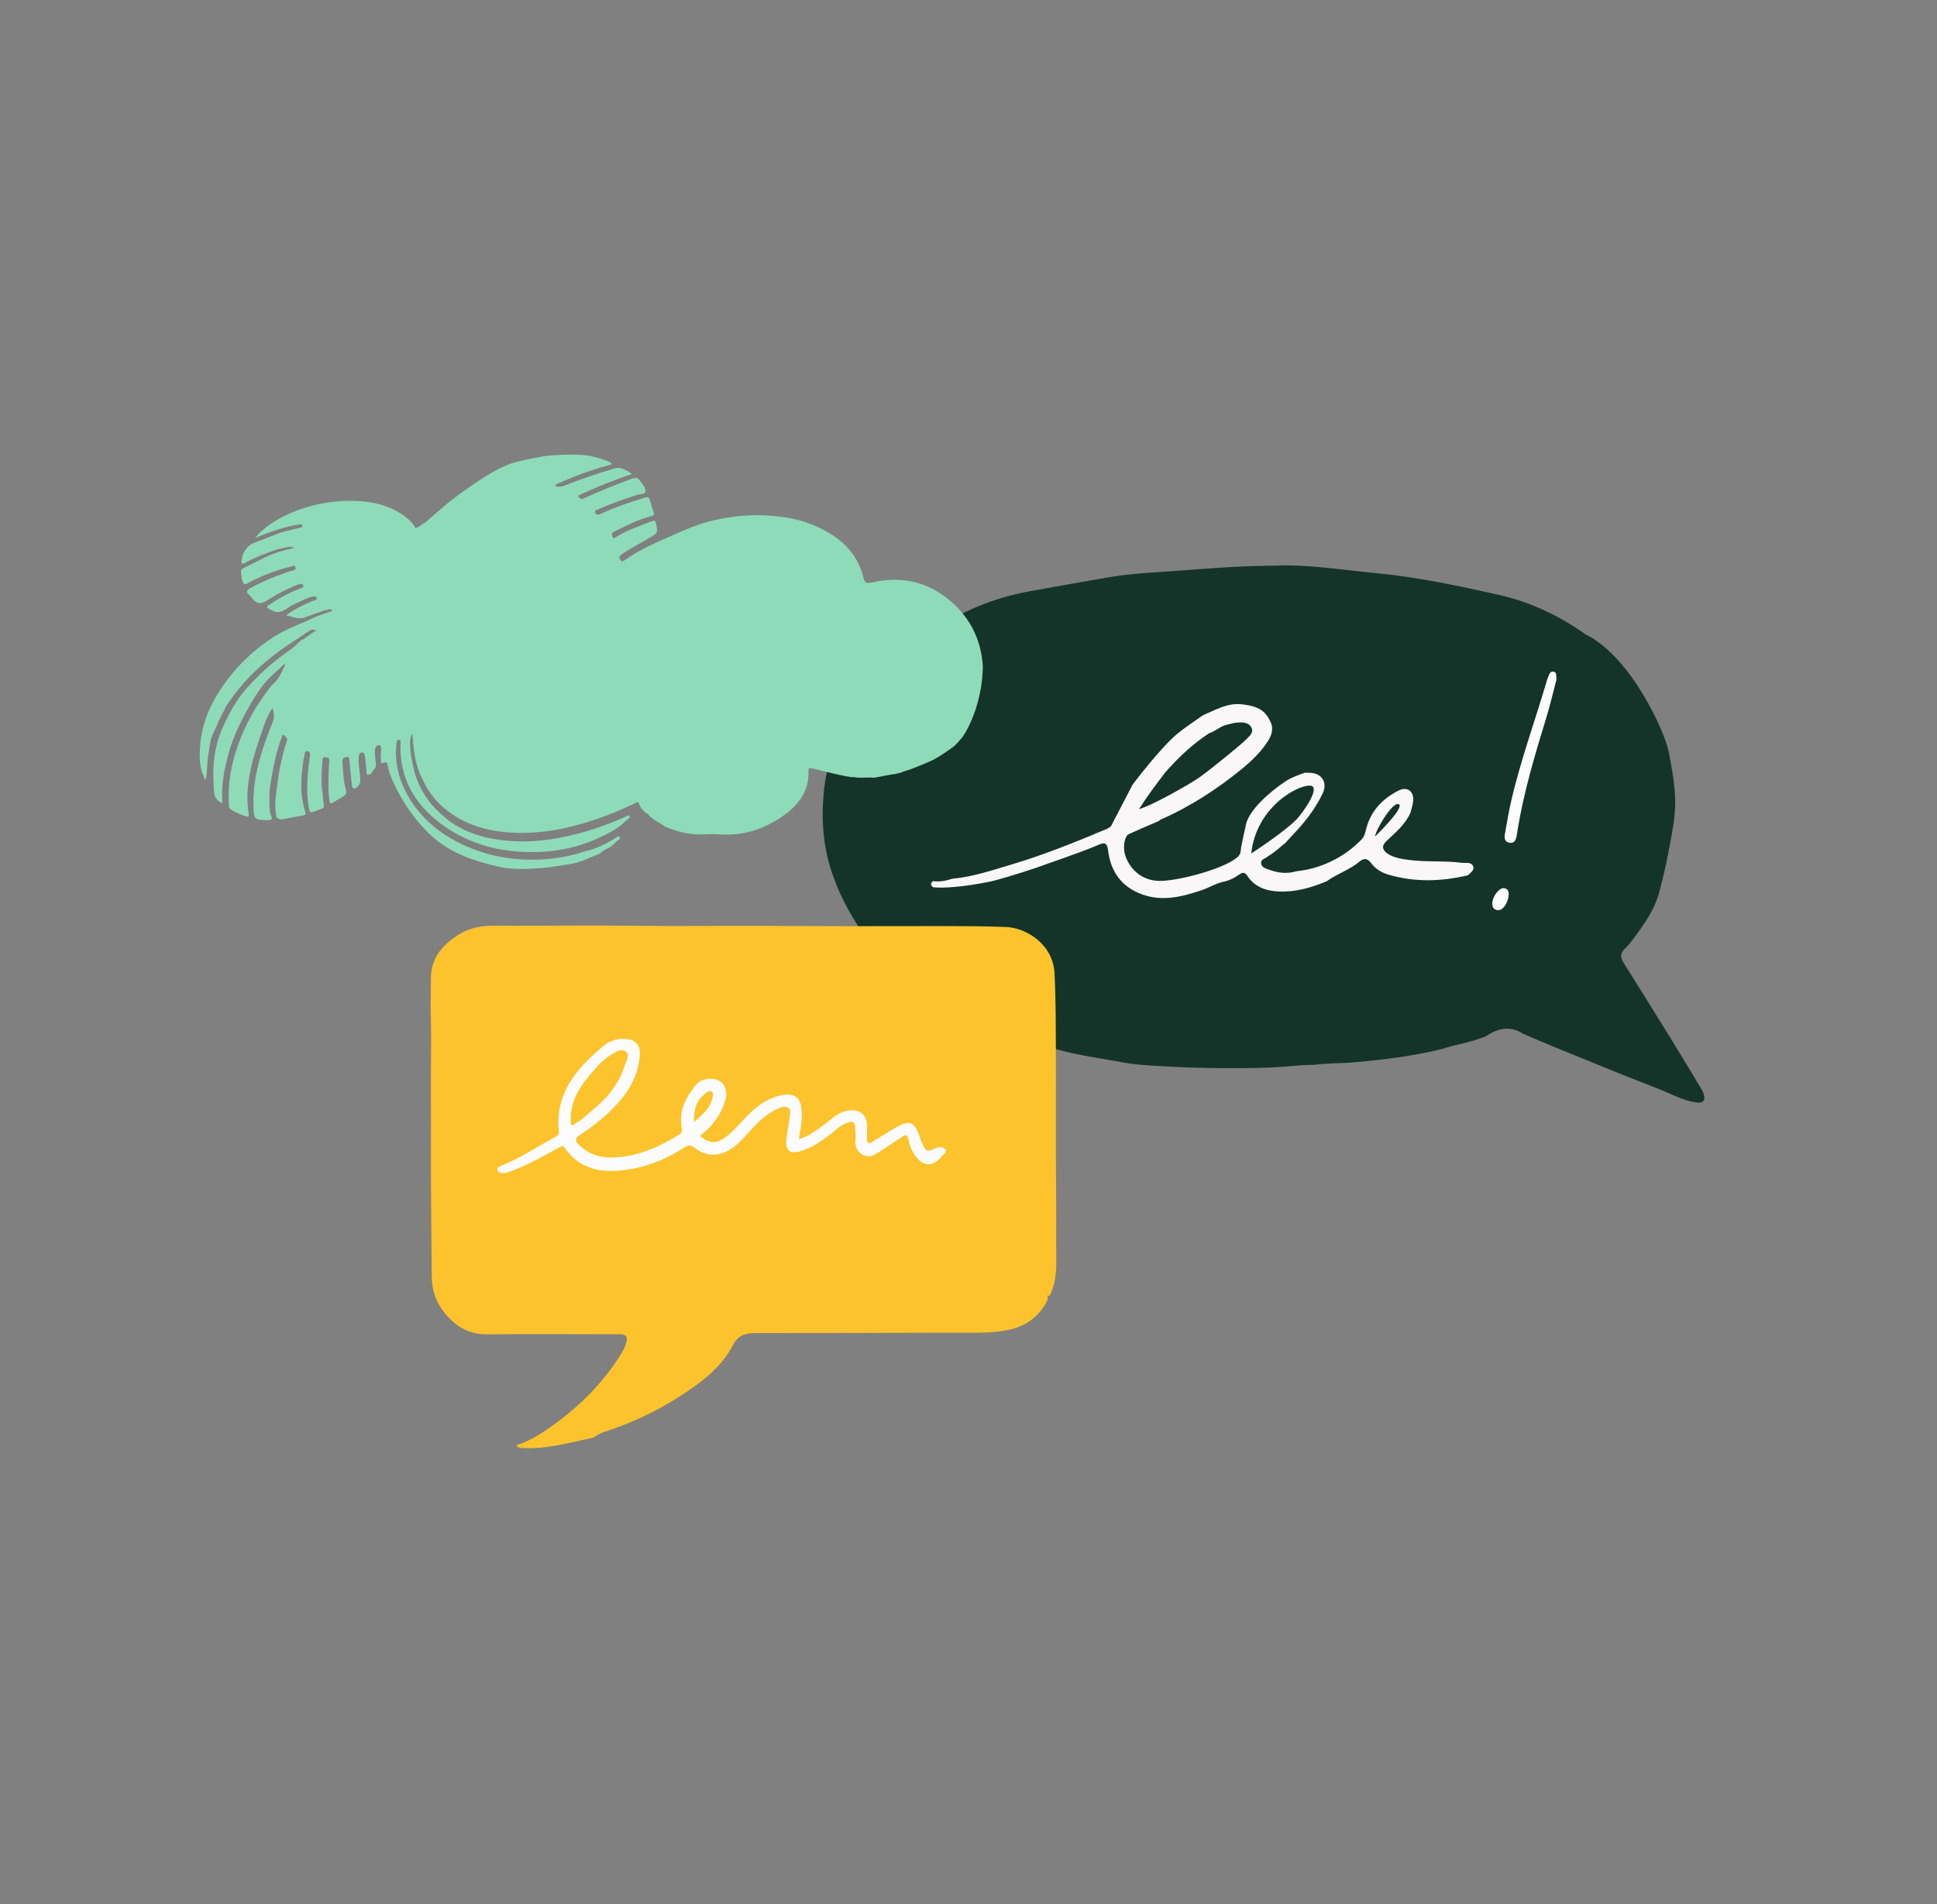
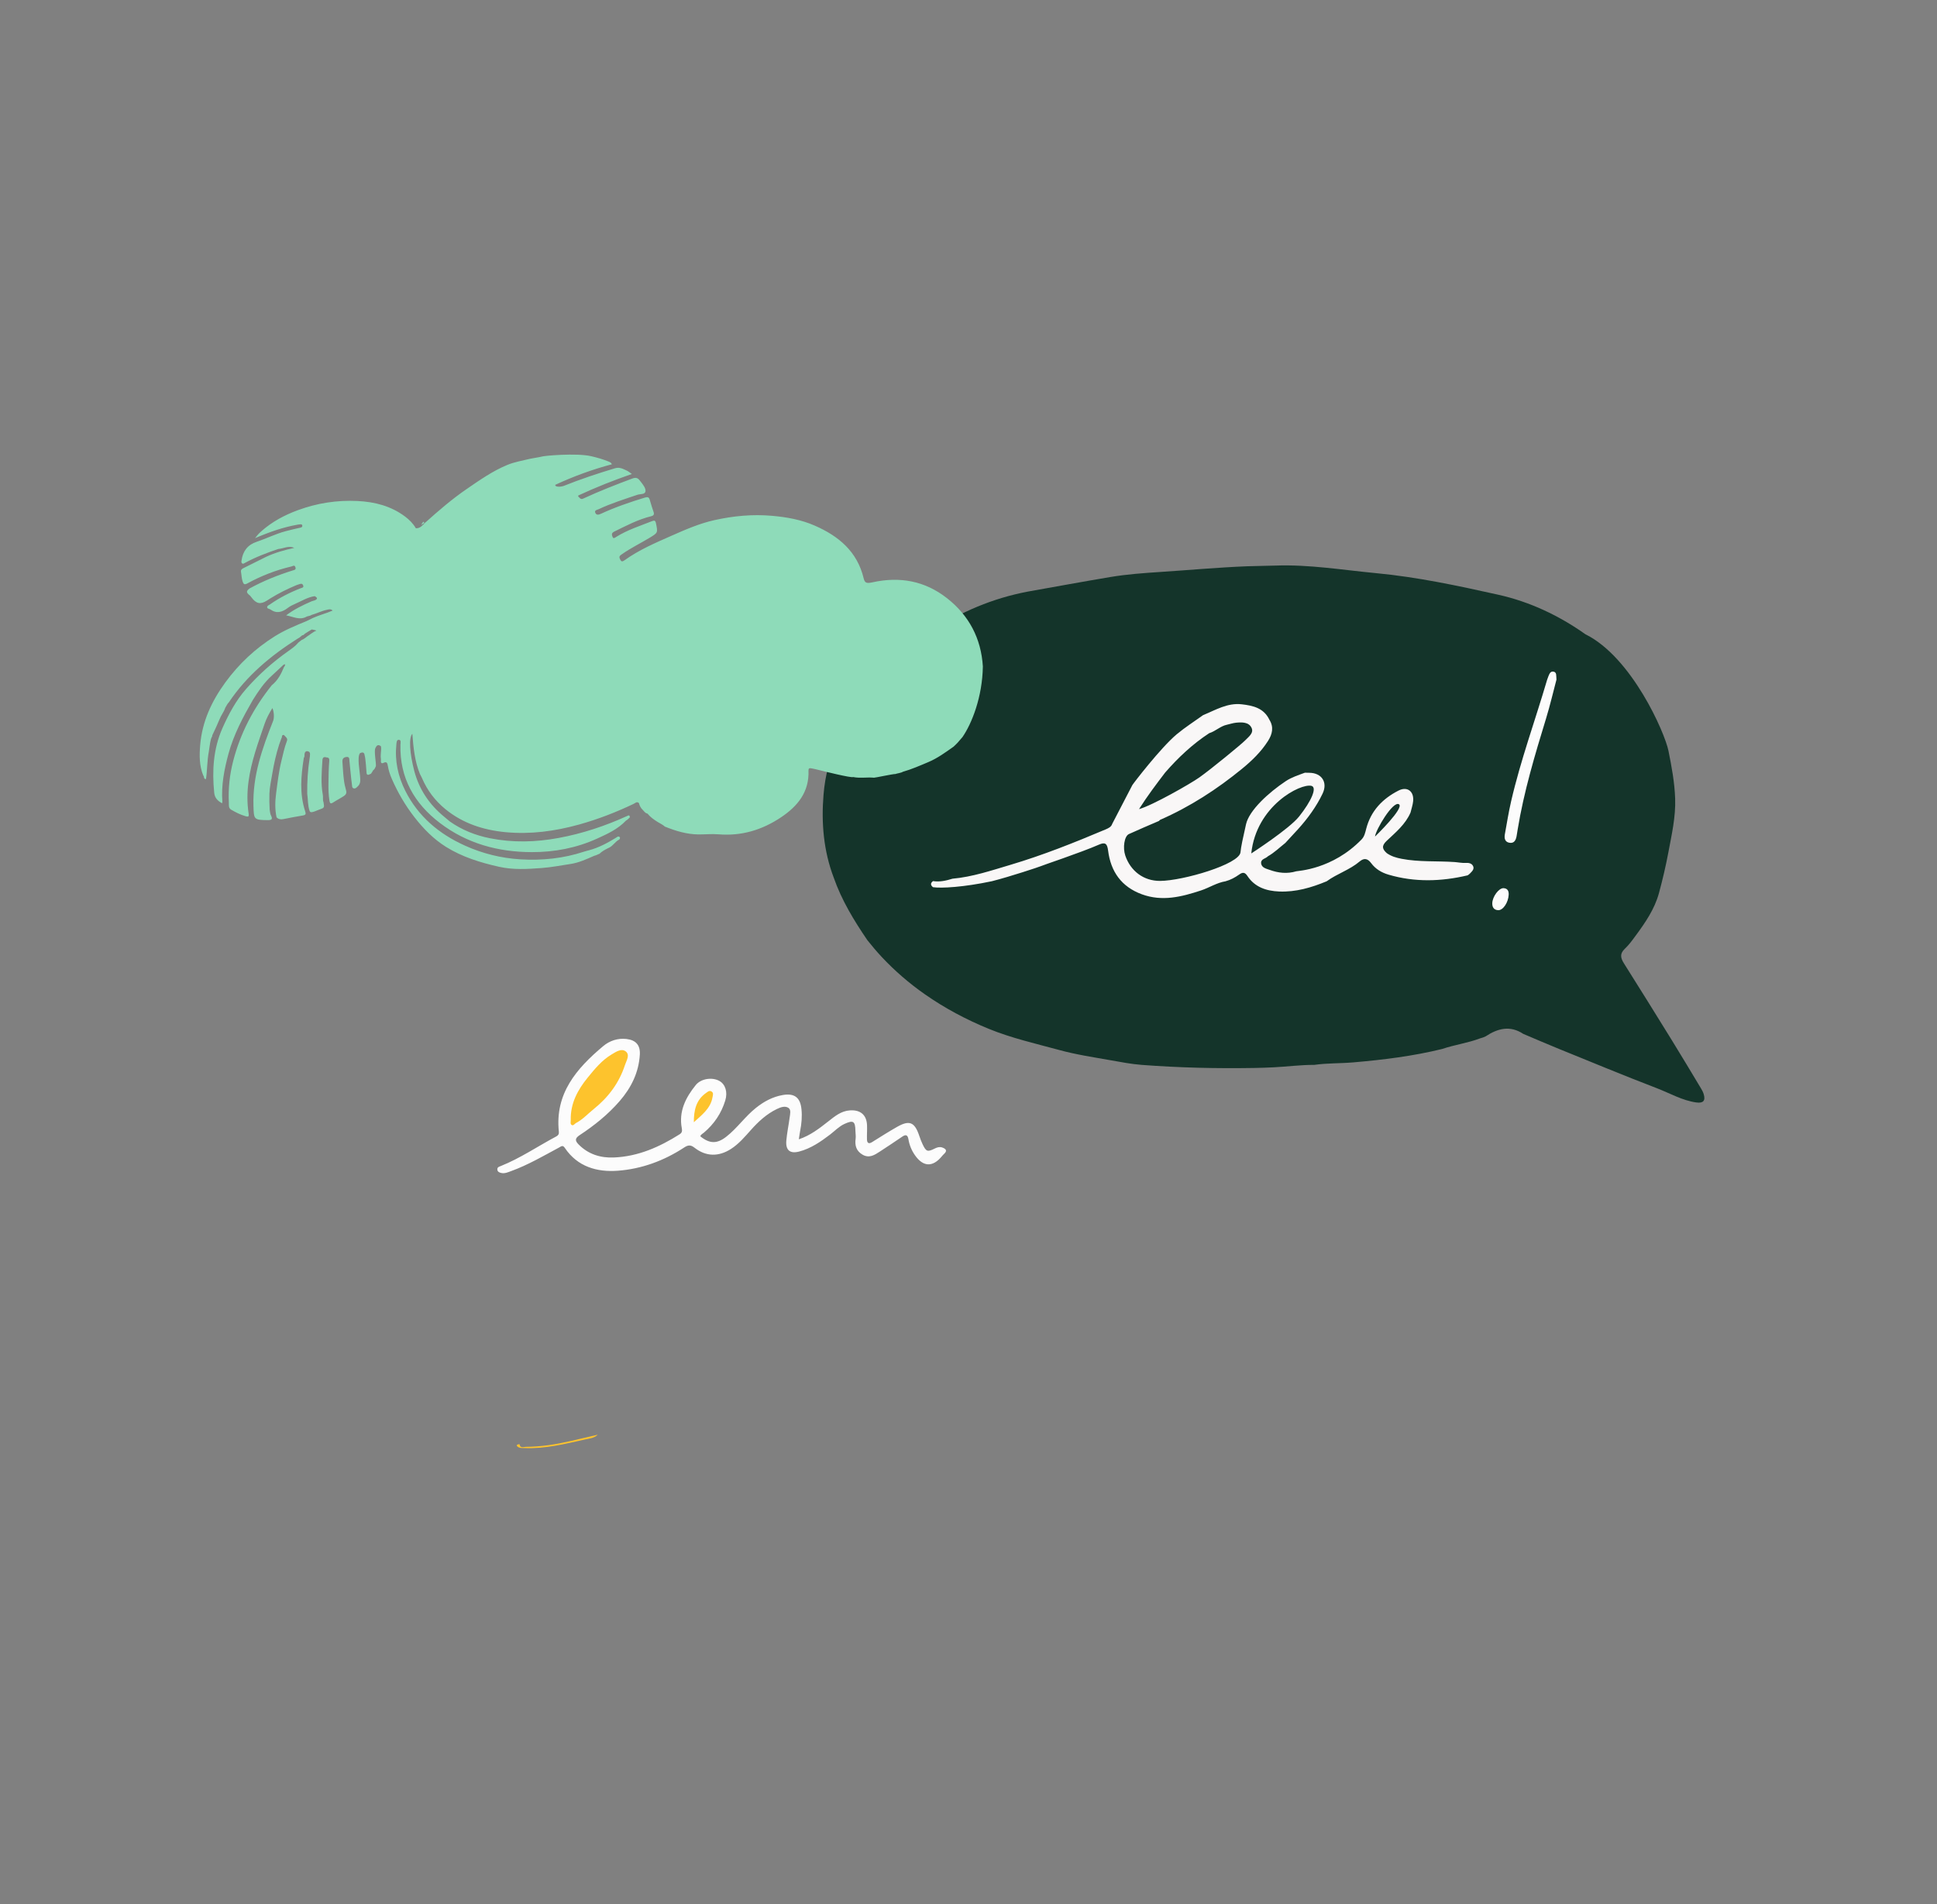
<svg xmlns="http://www.w3.org/2000/svg" version="1.1" x="0px" y="0px" width="325.909px" height="320.455px" viewBox="0 0 325.909 320.455" enable-background="new 0 0 325.909 320.455" xml:space="preserve">
  <rect x="0" y="0" width="325.909" height="320.455" fill="#808080" stroke="none" />
  <g id="Hintergrund_xA0_Bild_1_">
</g>
  <g id="Ebene_7_xA0_Bild_1_">
    <g>
      <path fill="#FDC32D" d="M-63.176,106.297c-4.636,3.857-9.199,7.799-13.814,11.68c-1.973,1.658-4.001,3.25-6.138,4.977    c1.113,0.348,2.103,0.231,3.053,0.24c5.864,0.054,11.73,0.024,17.593,0.068c5.501,0.045,11.003,0.146,16.505,0.219    c0.715,0.009,1.411,0.082,1.725,0.858c0.299,0.741-0.046,1.304-0.498,1.883c-3.425,4.368-7.219,8.428-10.806,12.662    c-5.034,5.937-10.029,11.912-15.173,17.753c-4.066,4.617-7.936,9.405-12.104,13.936c-0.249,0.544-0.249,0.544,0.26,0.501    c5.524-1.677,11.157-2.94,16.727-4.44c3.119-0.839,6.226-1.713,9.338-2.579c0.745-0.206,1.491-0.332,1.957,0.456    c0.438,0.737,0.135,1.416-0.372,2.009c-1.851,2.162-3.753,4.275-5.625,6.414c-5.247,5.995-10.605,11.892-15.928,17.821    c-0.517,0.576-1.072,1.124-1.625,1.67c-0.781,0.768-0.582,1.245,0.37,1.692c1.325,0.622,2.614,1.322,3.892,2.04    c1.44,0.806,1.467,1.717,0.095,2.586c-6.3,3.984-12.612,7.954-18.904,11.947c-1.527,0.97-3.007,2.016-4.513,3.017    c-0.313,0.207-0.676,0.559-1.031,0.218c-0.298-0.285,0.043-0.657,0.167-0.942c2.392-5.442,4.803-10.871,7.208-16.304    c0.959-2.169,1.939-4.326,2.851-6.51c0.269-0.643,0.571-0.774,1.162-0.474c1.34,0.681,2.726,1.279,4.018,2.041    c0.715,0.42,1.012,0.309,1.396-0.375c3.551-6.263,7.859-12.026,11.909-17.959c0.799-1.172,1.564-2.36,2.463-3.718    c-1.723,0.421-3.302,0.718-4.818,1.2c-4.604,1.465-9.293,2.588-13.956,3.817c-0.292,0.076-0.587,0.135-0.884,0.192    c-0.641,0.124-1.227,0.021-1.601-0.559c-0.399-0.623-0.282-1.243,0.171-1.794c1.203-1.465,2.5-2.843,3.574-4.417    c3.802-5.593,7.607-11.182,11.438-16.752c5.539-8.057,11.102-16.099,16.652-24.149c0.217-0.314,0.408-0.647,0.628-1    c-5.967-0.217-11.874-0.193-17.784-0.223c-4.607-0.024-9.218-0.117-13.826-0.165c-0.743-0.009-1.415-0.164-1.734-0.879    c-0.34-0.756-0.027-1.424,0.502-2.003c4.158-4.549,8.363-9.047,12.651-13.475c5.786-5.969,5.477-6.589,8.305-9.483    c0.086-0.096,0.189-0.21,0.316-0.204c2.311,0.132,4.594-0.617,6.912-0.195c0.61,0.111,1.193-0.104,1.764-0.223    C-56.266,98.856-59.276,103.05-63.176,106.297z" />
      <path fill="#FDC32D" d="M-82.574,171.074c-0.194,0.307-0.614,0.416-0.749,0.194c-0.227-0.375,0.228-0.521,0.489-0.695    C-82.815,170.778-82.78,170.968-82.574,171.074z" />
      <path fill="#FDC32D" d="M-56.273,135.69c0.018-0.509,0.358-0.731,0.81-1.028C-55.495,135.283-55.953,135.445-56.273,135.69z" />
      <path fill="#FDC32D" d="M-73.487,107.541c0.256-0.534,0.449-0.817,0.876-0.903C-72.618,107.12-72.936,107.283-73.487,107.541z" />
      <path fill="#FDC32D" d="M-54.492,133.586c-0.113,0.422-0.312,0.599-0.729,0.701C-55.154,133.883-54.959,133.7-54.492,133.586z" />
      <path fill="#FDC32D" d="M-60.15,135.415c0.042,0.489-0.159,0.672-0.443,0.819C-60.867,135.796-60.464,135.694-60.15,135.415z" />
      <path fill="#FDC32D" d="M-63.472,140.683c-0.116,0.093-0.227,0.233-0.369,0.278c-0.151,0.052-0.224-0.09-0.132-0.21    c0.1-0.125,0.252-0.21,0.383-0.311C-63.558,140.503-63.526,140.569-63.472,140.683z" />
      <path fill="#FDC32D" d="M-62.299,168.534c-0.083,0.081-0.184,0.211-0.314,0.292c-0.142,0.087-0.252-0.037-0.207-0.153    c0.052-0.132,0.177-0.26,0.301-0.338C-62.423,168.273-62.29,168.303-62.299,168.534z" />
    </g>
  </g>
  <g id="Neue_Gruppe_1_">
    <g id="Ebene_8">
      <g id="Ebene_9">
		</g>
      <path fill-rule="evenodd" clip-rule="evenodd" fill="none" stroke="#1C332A" stroke-width="10" stroke-miterlimit="10" d="    M484.512,135.047c2.247,11.599-11.079-95.079-117.939-63.418" />
      <path fill-rule="evenodd" clip-rule="evenodd" fill="none" stroke="#8EDBB9" stroke-width="10" stroke-miterlimit="10" d="    M478.212,140.208c2.101,11.598-10.355-95.078-110.235-63.417" />
      <path fill-rule="evenodd" clip-rule="evenodd" fill="none" stroke="#F4C550" stroke-width="10" stroke-miterlimit="10" d="    M470.096,143.36c1.92,11.071-9.465-90.77-100.752-60.544" />
    </g>
    <g id="Ebene_5_xA0_Bild_3_">
      <g>
        <path fill-rule="evenodd" clip-rule="evenodd" fill="#14342A" d="M172.92,99.565c4.633-0.822,9.261-1.676,13.902-2.455     c2.803-0.47,5.641-0.669,8.477-0.856c4.824-0.319,9.643-0.757,14.472-0.952c1.594-0.064,3.21-0.059,4.811-0.118     c5.703-0.208,11.311,0.741,16.953,1.275c6.949,0.657,13.759,2.116,20.548,3.629c5.319,1.186,10.223,3.505,14.665,6.652     c7.819,3.861,13.362,16.566,13.976,19.608c0.538,2.67,1.034,5.334,1.128,8.058c0.107,3.086-0.588,6.082-1.15,9.083     c-0.431,2.29-0.964,4.564-1.575,6.813c-0.736,2.707-2.314,4.99-3.957,7.218c-0.553,0.751-1.111,1.52-1.787,2.154     c-0.878,0.823-0.718,1.551-0.152,2.449c2.72,4.317,5.416,8.651,8.096,12.993c1.653,2.678,3.263,5.381,4.885,8.078     c0.175,0.291,0.34,0.6,0.438,0.921c0.343,1.124-0.065,1.585-1.238,1.423c-2.354-0.326-4.4-1.533-6.569-2.368     c-5.553-2.135-11.051-4.414-16.563-6.654c-2.009-0.815-3.997-1.683-5.995-2.525c-2.213-1.464-4.292-0.917-6.319,0.421     c-0.291,0.143-0.594,0.255-0.91,0.33c-2.081,0.797-4.307,1.078-6.411,1.796c-4.908,1.205-9.891,1.818-14.925,2.253     c-2.198,0.191-4.406,0.11-6.591,0.422c-2.298-0.014-4.574,0.301-6.864,0.412c-1.095,0.053-2.195,0.092-3.294,0.109     c-6.292,0.105-12.577-0.041-18.854-0.518c-1.778-0.135-3.532-0.477-5.284-0.787c-2.91-0.518-5.84-0.953-8.693-1.742     c-3.964-1.076-7.984-1.988-11.8-3.55c-3.772-1.547-7.356-3.449-10.71-5.794c-2.656-1.855-5.085-3.955-7.296-6.315     c-0.838-0.895-1.62-1.84-2.39-2.795c-2.261-3.315-4.339-6.731-5.671-10.548c-1.707-4.499-2.098-9.188-1.712-13.913     c0.27-3.294,1.07-6.521,2.615-9.5c0.85-2.138,1.806-4.22,3.211-6.064c3.183-4.403,6.909-8.253,11.513-11.195     c0.332-0.21,0.622-0.434,0.815-0.776C161.674,102.947,167.061,100.683,172.92,99.565z" />
        <path fill-rule="evenodd" clip-rule="evenodd" fill="#14342A" d="M278.528,180.637c-6.676-2.56-13.352-5.116-20.026-7.677     c-0.153-0.059-0.29-0.16-0.436-0.241c-0.178-0.197-0.448-0.184-0.666-0.297c-0.49-0.254-0.525-0.5-0.024-0.757     c0.553-0.281,1.056-0.653,1.64-0.873c1.821-1.062,3.798-1.861,5.439-3.226c1.722-1.238,3.52-2.374,5.102-3.799     c0.125-0.113,0.281-0.194,0.402-0.312c1.312-1.255,1.392-1.3,2.286,0.354c3.096,5.722,6.646,11.173,9.879,16.812     c0.063,0.108,0.149,0.211,0.188,0.328c0.106,0.33,0.554,0.656,0.189,1.002c-0.273,0.26-0.627,0-0.933-0.132     C280.569,181.387,279.55,181.011,278.528,180.637z" />
        <path fill-rule="evenodd" clip-rule="evenodd" fill="#14342A" d="M278.528,180.637c1.371,0.074,2.483,0.942,3.85,1.27     c0.192-0.501-0.343-0.846-0.254-1.285c0.07,0.045,0.165,0.072,0.207,0.136c0.312,0.472,0.95,1.035,0.61,1.495     c-0.327,0.445-0.995-0.092-1.461-0.303C280.499,181.506,279.4,181.322,278.528,180.637z" />
      </g>
    </g>
    <path fill-rule="evenodd" clip-rule="evenodd" fill="#FCFCFC" d="M261.881,114.379c-0.531,2-1.061,4.282-1.744,6.518   c-1.886,6.167-3.744,12.338-4.785,18.72c-0.059,0.366-0.11,0.732-0.178,1.095c-0.123,0.659-0.391,1.248-1.183,1.124   c-0.782-0.12-0.914-0.748-0.793-1.421c0.337-1.857,0.631-3.728,1.056-5.567c1.6-6.931,4.052-13.611,6.05-20.426   c0.058-0.196,0.131-0.389,0.21-0.579c0.176-0.417,0.338-0.939,0.916-0.797C261.94,113.172,261.822,113.691,261.881,114.379z" />
    <g id="Ebene_5_xA0_Bild_1_">
      <g>
        <polygon fill="#F9F7F7" points="156.979,148.286 156.983,148.287 156.986,148.284    " />
        <polygon fill="#F9F7F7" points="202.427,120.354 202.429,120.354 202.434,120.349    " />
        <polygon fill="#F9F7F7" points="156.98,149.315 156.978,149.312 156.973,149.312    " />
        <path fill="#F9F7F7" d="M247.857,145.765c-0.226-0.492-0.771-0.576-1.28-0.544c-0.62,0.04-1.222-0.101-1.833-0.143     c-2.972-0.207-5.965,0.025-8.925-0.548c-0.916-0.178-1.726-0.419-2.472-0.938c-0.778-0.687-0.932-1.235-0.027-2.088     c1.506-1.421,3.152-2.769,4.008-4.756c0.15-0.63,0.371-1.254,0.438-1.893c0.178-1.675-0.984-2.561-2.457-1.808     c-2.693,1.375-4.664,3.414-5.44,6.439c-0.163,0.632-0.298,1.294-0.772,1.782c-4.915,5.075-10.715,5.282-11.005,5.367     c-1.517,0.452-3.012,0.292-4.453-0.234c-0.572-0.208-1.399-0.351-1.451-1.159c-0.046-0.694,0.781-0.731,1.148-1.136     c1.08-0.609,1.961-1.479,2.926-2.24c0.721-0.778,1.448-1.551,2.158-2.339c1.627-1.809,3.057-3.764,4.109-5.958     c0.912-1.902-0.144-3.5-2.239-3.513c-0.244-0.001-0.489-0.009-0.733-0.015c-1.107,0.415-2.223,0.756-3.24,1.435     c-2.821,1.881-6.133,4.873-6.667,7.241c-0.535,2.368-0.848,3.801-0.931,4.716c-0.183,2.019-9.683,4.798-13.522,4.821     c-2.799,0.016-4.99-1.685-5.861-4.264c-0.451-1.334-0.163-3.266,0.605-3.619c1.677-0.77,3.38-1.48,5.073-2.214     c0.055-0.06,0.099-0.144,0.167-0.173c5.027-2.201,9.589-5.153,13.822-8.622c1.654-1.355,3.185-2.841,4.344-4.661     c0.731-1.146,1.011-2.332,0.23-3.579c-0.939-1.962-2.739-2.373-4.653-2.592c-2.415-0.276-4.398,0.968-6.495,1.822     c-1.487,1.067-3.033,2.054-4.443,3.226c-2.694,2.259-7.31,8.276-7.467,8.555l-3.388,6.527c-0.152,0.504-0.637,0.727-1.1,0.924     c-5.246,2.217-10.536,4.334-15.996,5.956c-3.209,0.953-6.404,2.04-9.777,2.342c-1.066,0.331-2.146,0.577-3.275,0.405     c-0.457,0.339-0.43,0.681-0.005,1.024c1.396,0.206,5.136,0.003,9.902-1.003c3.186-0.81,7.972-2.417,8.148-2.502     c0.128-0.097,6.804-2.308,9.892-3.663c1.059-0.463,1.376-0.147,1.523,1.015c0.446,3.519,2.227,6.081,5.683,7.349     c3.43,1.258,6.684,0.426,9.948-0.649c1.394-0.46,2.643-1.299,4.116-1.54c0.846-0.227,1.606-0.639,2.311-1.139     c0.585-0.416,0.952-0.41,1.387,0.25c1.247,1.892,3.194,2.516,5.317,2.607c2.806,0.122,5.447-0.655,8.014-1.719     c1.745-1.274,3.871-1.917,5.533-3.325c0.779-0.66,1.383-0.496,1.955,0.274c0.735,0.991,1.746,1.59,2.917,1.936     c4.426,1.302,8.864,1.162,13.31,0.115c0.133-0.094,0.274-0.181,0.385-0.301C247.651,146.663,248.098,146.292,247.857,145.765z      M196.036,130.024c2.196-2.523,4.615-4.796,7.423-6.636c1.062-0.322,1.867-1.186,2.974-1.418c0.518-0.11,1.026-0.294,1.549-0.345     c0.998-0.097,2.157-0.111,2.607,0.886c0.396,0.878-0.537,1.517-1.12,2.124c-0.534,0.556-5.618,4.747-7.682,6.21     c-1.474,1.045-7.911,4.719-10.144,5.327C193.118,133.858,194.58,131.942,196.036,130.024z M220.652,132.255     c1.004,0.25,0,2.56-2.081,5.168c-1.68,2.104-8.038,6.205-8.038,6.205C211.37,135.599,218.829,131.799,220.652,132.255z      M231.357,140.785c0.083-1.088,3.01-6.021,4.014-5.436C236.376,135.934,231.357,140.785,231.357,140.785z" />
        <path fill-rule="evenodd" clip-rule="evenodd" fill="#FCFCFC" d="M251.082,152.025c0.018-1.116,1.113-2.6,1.908-2.551     c0.672,0.041,0.883,0.485,0.854,1.097c-0.062,1.325-0.959,2.661-1.785,2.608C251.36,153.136,251.073,152.691,251.082,152.025z" />
      </g>
    </g>
  </g>
  <g id="Ebene_4_xA0_Bild_1_">
    <g>
-       <path fill-rule="evenodd" clip-rule="evenodd" fill="#FDC32D" d="M176.154,218.977c-1.387,2.682-3.649,4.268-6.533,4.851    c-3.094,0.624-6.262,0.446-9.4,0.46c-10.835,0.045-21.67,0.049-32.506,0.06c-1.83,0.002-3.336-0.034-4.462,2.136    c-1.945,3.75-5.365,6.252-8.889,8.521c-3.972,2.556-8.208,4.532-12.698,5.979c-0.374,0.121-0.724,0.313-1.085,0.473    c-2.853,0.954-5.793,1.481-8.762,1.928c-1.302,0.196-2.585,0.125-3.876,0.173c-0.293,0.011-0.816,0.146-0.524-0.503    c1.9-0.714,3.629-1.761,5.266-2.928c4.627-3.3,8.654-7.201,11.683-12.061c0.403-0.648,0.778-1.311,0.988-2.042    c0.305-1.062-0.007-1.47-1.09-1.472c-7.409-0.006-14.818-0.059-22.226,0.015c-3.152,0.031-5.452-1.348-7.318-3.718    c-1.367-1.736-2.051-3.718-2.076-5.916c-0.054-4.803-0.083-9.605-0.124-14.408c-0.043-5.161,0.025-10.324-0.025-15.484    c-0.044-4.652,0.129-9.303-0.014-13.954c-0.066-2.128,0.027-4.26,0.019-6.39c-0.014-3.473,1.956-5.701,4.684-7.416    c1.79-1.125,3.773-1.503,5.897-1.488c5.599,0.04,11.198-0.042,16.798-0.039c4.083,0.001,8.166,0.078,12.25,0.086    c4.73,0.009,9.459-0.034,14.189-0.028c5.524,0.007,11.049,0.055,16.574,0.062c5.411,0.006,10.822-0.034,16.232-0.018    c3.396,0.01,6.794,0.015,10.186,0.155c3.29,0.134,7.857,2.849,8.113,7.75c0.119,2.27,0.173,4.543,0.197,6.816    c0.039,3.647,0.035,7.295,0.039,10.943c0.002,4.081-0.017,8.161-0.008,12.242c0.012,5.057,0.094,10.113,0.045,15.168    c-0.028,3.08,0.385,6.235-1.096,9.15c-0.584,0.032-0.229-0.467-0.384-0.678C176.236,217.929,176.396,218.461,176.154,218.977z" />
      <path fill-rule="evenodd" clip-rule="evenodd" fill="#FDC32D" d="M87.418,243.053c0.099,0.752,0.697,0.443,1.067,0.441    c2.567-0.011,5.088-0.417,7.585-0.988c1.504-0.345,3.006-0.7,4.509-1.051c-0.604,0.586-1.419,0.641-2.168,0.807    c-3.323,0.735-6.636,1.577-10.085,1.447c-0.356-0.014-0.759,0.023-1.055-0.13C86.838,243.356,86.815,243.078,87.418,243.053z" />
      <path fill-rule="evenodd" clip-rule="evenodd" fill="#FCFCFC" d="M117.832,191.237c1.58,1.275,2.807,1.285,4.367,0.067    c1.831-1.429,3.148-3.378,4.963-4.831c1.357-1.086,2.81-1.881,4.53-2.183c1.958-0.344,2.962,0.397,3.159,2.374    c0.123,1.232,0.023,2.451-0.223,3.664c-0.085,0.419-0.132,0.847-0.219,1.412c1.951-0.66,3.436-1.824,4.923-2.99    c1.108-0.867,2.18-1.791,3.701-1.881c1.736-0.104,2.775,0.76,2.848,2.49c0.033,0.79-0.03,1.584-0.009,2.375    c0.015,0.611,0.261,0.852,0.87,0.471c1.376-0.863,2.75-1.73,4.159-2.537c2.115-1.211,2.988-0.846,3.773,1.488    c0.161,0.479,0.339,0.955,0.555,1.411c0.598,1.259,0.83,1.339,2.063,0.719c0.408-0.205,0.822-0.319,1.252-0.165    c0.569,0.205,0.918,0.514,0.302,1.076c-0.132,0.121-0.255,0.256-0.37,0.395c-1.542,1.872-3.142,1.814-4.536-0.182    c-0.566-0.811-0.931-1.711-1.095-2.689c-0.111-0.664-0.4-0.866-1.02-0.44c-1.25,0.858-2.519,1.69-3.787,2.522    c-0.89,0.584-1.791,1.166-2.902,0.525c-1.049-0.605-1.335-1.533-1.172-2.686c0.059-0.422-0.026-0.863-0.033-1.297    c-0.028-1.661-0.352-1.881-1.853-1.191c-0.93,0.429-1.629,1.188-2.432,1.801c-1.586,1.207-3.23,2.335-5.187,2.846    c-1.549,0.404-2.293-0.234-2.154-1.85c0.112-1.293,0.388-2.572,0.555-3.861c0.073-0.562,0.284-1.318-0.195-1.638    c-0.57-0.381-1.314-0.12-1.954,0.19c-1.724,0.836-3.091,2.1-4.353,3.512c-1.032,1.156-2.032,2.348-3.36,3.204    c-2.058,1.327-4.198,1.319-6.136-0.2c-0.676-0.529-1.099-0.466-1.775-0.021c-3.38,2.215-7.142,3.593-11.13,3.89    c-3.489,0.26-6.782-0.652-8.921-3.841c-0.357-0.531-0.607-0.257-0.96-0.068c-2.64,1.416-5.23,2.935-8.059,3.966    c-0.539,0.196-1.081,0.454-1.678,0.32c-0.315-0.071-0.646-0.196-0.66-0.606c-0.012-0.377,0.305-0.447,0.57-0.555    c3.299-1.322,6.233-3.33,9.352-4.99c0.315-0.168,0.474-0.391,0.432-0.782c-0.689-6.436,2.978-10.649,7.446-14.403    c1.087-0.914,2.451-1.385,3.943-1.211c1.575,0.184,2.328,1.047,2.235,2.626c-0.178,3.012-1.448,5.567-3.386,7.812    c-1.949,2.255-4.257,4.11-6.737,5.742c-0.793,0.522-0.816,0.923-0.182,1.565c1.639,1.66,3.686,2.288,5.919,2.198    c4.081-0.164,7.692-1.758,11.091-3.913c0.417-0.265,0.436-0.577,0.354-1.014c-0.53-2.841,0.651-5.16,2.351-7.267    c0.894-1.106,2.798-1.358,3.989-0.682c0.964,0.547,1.42,1.817,0.975,3.283c-0.655,2.15-1.876,3.967-3.609,5.424    C118.208,190.813,117.917,190.926,117.832,191.237z" />
      <path fill-rule="evenodd" clip-rule="evenodd" fill="#FDC32D" d="M96.032,188.451c-0.059-2.771,1.175-5.039,2.845-7.089    c1.181-1.45,2.377-2.917,4.021-3.9c0.749-0.448,1.663-1.08,2.394-0.505c0.745,0.586,0.095,1.563-0.148,2.308    c-0.979,3-2.798,5.42-5.254,7.391c-0.981,0.788-1.832,1.74-2.965,2.336c-0.243,0.129-0.443,0.51-0.729,0.342    C95.892,189.155,96.052,188.747,96.032,188.451z" />
      <path fill-rule="evenodd" clip-rule="evenodd" fill="#FDC32D" d="M116.742,188.867c-0.005-1.948,0.345-3.739,2.067-4.938    c0.261-0.183,0.519-0.444,0.873-0.256c0.428,0.228,0.263,0.617,0.206,0.962C119.566,186.564,118.076,187.642,116.742,188.867z" />
    </g>
    <g id="Ebene_3_xA0_Bild_1_">
	</g>
    <g>
      <path fill-rule="evenodd" clip-rule="evenodd" fill="#8EDBB9" d="M45.371,136.257c0.067,0.323,0.067,0.684,0.214,0.966    c0.357,0.684,0.085,0.807-0.555,0.801c-2.336-0.028-2.315-0.114-2.384-2.406c-0.156-5.067,1.488-9.686,3.304-14.276    c0.198-0.504,0.186-1.463-0.115-2.177c-0.539,0.867-0.998,1.721-1.308,2.631c-1.084,3.187-2.26,6.351-2.709,9.714    c-0.241,1.806-0.263,3.616,0.019,5.419c0.085,0.538-0.084,0.555-0.51,0.436c-0.868-0.246-1.66-0.646-2.433-1.1    c-0.474-0.278-0.369-0.765-0.388-1.17c-0.118-2.359,0.13-4.686,0.718-6.977c1.212-4.717,3.422-8.928,6.45-12.726    c0.017-0.019,0.029-0.042,0.049-0.06c0.999-0.806,1.584-1.889,2.05-3.052c0.128-0.125,0.172-0.291,0.225-0.469    c-0.253-0.033-0.383,0.141-0.528,0.285c-0.579,0.54-1.156,1.075-1.734,1.614c-1.312,1.181-2.273,2.635-3.203,4.111    c-1.654,2.879-3.209,5.798-4.087,9.03c-0.717,2.643-1.238,5.312-1.03,8.076c0.005,0.069-0.027,0.139-0.054,0.258    c-0.729-0.4-1.229-0.89-1.316-1.752c-0.38-3.738-0.152-7.429,1.38-10.886c1.04-2.343,2.253-4.626,3.977-6.594    c2.131-2.435,4.523-4.559,7.163-6.418c0.583-0.41,1.166-0.828,1.626-1.386c0.207-0.15,0.39-0.328,0.601-0.47    c0.271-0.049,0.852-0.542,0.906-0.583c0.434-0.257,1.02-0.789,1.523-0.953c-0.047-0.101-0.724-0.188-0.766-0.206    c-0.405,0.232-0.792,0.483-1.184,0.726c-0.042,0.051-0.089,0.098-0.137,0.144c-0.078,0.068-0.164,0.113-0.271,0.096    c-0.058,0.048-0.115,0.096-0.172,0.144c-0.189,0.186-0.404,0.335-0.643,0.449c-4.495,2.852-8.524,6.207-11.523,10.675    c-0.282,0.27-0.422,0.633-0.627,0.955c-0.221,0.686-0.701,1.248-0.952,1.905c-0.19,0.495-0.979,2.226-1.218,2.695    c-0.017,0.085-0.033,0.169-0.049,0.252c-0.294,0.304-0.46,2.078-0.551,2.561c-0.287,1.513-0.247,3.053-0.468,4.569    c-0.454,0.029-0.254-0.444-0.463-0.604c-0.667-1.633-0.657-3.335-0.521-5.045c0.317-3.982,1.916-7.433,4.256-10.635    c2.278-3.118,5.029-5.682,8.277-7.725c1.687-1.063,3.536-1.816,5.373-2.579c0.351-0.145,0.682-0.333,1.021-0.502    c1.081-0.499,2.247-0.77,3.365-1.262c-0.33-0.328-0.667-0.192-0.998-0.123c-0.877,0.185-1.674,0.606-2.531,0.848l0.01-0.004    c-0.244,0.167-0.537,0.184-0.807,0.271c-1.196,0.708-2.321,0.023-3.497-0.188c1.325-1.008,2.794-1.712,4.289-2.368    c0.159-0.07,0.335-0.08,0.498-0.147c0.577-0.236,0.482-0.469,0.013-0.717c-1.207,0.18-2.225,0.843-3.319,1.312    c-0.419,0.179-0.838,0.393-1.2,0.667c-0.944,0.722-1.891,1.013-2.953,0.248c-0.175-0.125-0.512-0.091-0.525-0.361    c-0.011-0.249,0.281-0.342,0.463-0.467c1.616-1.134,3.359-2.023,5.199-2.736c0.218-0.085,0.558-0.091,0.39-0.488    c-0.134-0.323-0.375-0.286-0.636-0.189c-0.168,0.062-0.344,0.101-0.508,0.171c-1.484,0.622-2.924,1.332-4.294,2.175    c-0.217,0.135-0.43,0.275-0.646,0.41c-1.086,0.694-1.816,0.544-2.603-0.534c-0.072-0.099-0.154-0.193-0.231-0.288    c-0.68-0.533-0.694-0.749-0.084-1.216c2.312-1.271,4.749-2.244,7.263-3.031c0.272-0.084,0.583-0.102,0.448-0.527    c-0.147-0.466-0.444-0.194-0.683-0.138c-2.601,0.608-5.068,1.572-7.408,2.85c-0.496,0.27-0.644,0.133-0.8-0.34    c-0.172-0.521-0.171-1.058-0.267-1.583c-0.08-0.436,0.241-0.565,0.545-0.716c1.232-0.611,2.461-1.229,3.691-1.842    c1.51-0.7,3.102-1.142,4.733-1.5c-0.944-0.426-1.801,0.113-2.693,0.184l0.012-0.004c-1.954,0.657-3.875,1.389-5.688,2.38    c-0.137,0.075-0.271,0.171-0.416,0.048c-0.161-0.134-0.118-0.31-0.093-0.493c0.217-1.558,1.021-2.626,2.536-3.134    c1.64-0.55,3.192-1.34,4.874-1.786c0.715-0.19,1.434-0.359,2.153-0.526c0.279-0.066,0.734-0.06,0.653-0.452    c-0.062-0.308-0.473-0.145-0.738-0.133c-2.424,0.418-4.728,1.224-7.208,2.281c0.284-0.346,0.417-0.528,0.572-0.692    c0.174-0.186,0.361-0.362,0.553-0.529c1.791-1.564,3.829-2.659,6.066-3.483c3.266-1.201,6.598-1.718,10.058-1.549    c2.912,0.145,5.636,0.842,8.008,2.626c0.722,0.545,1.344,1.175,1.799,1.96c0.745,0.042,1.132-0.514,1.588-0.95    c2.234-2.009,4.515-3.975,6.99-5.67c2.174-1.491,4.353-3.021,6.81-4.036c1.227-0.508,2.549-0.721,3.837-1.037    c0.334-0.083,1.759-0.292,1.936-0.363c0.35-0.146,5.819-0.64,8.318-0.075c0.999,0.229,1.989,0.51,2.942,0.9    c0.25,0.103,0.457,0.208,0.566,0.466c-3.28,0.863-6.448,2.03-9.522,3.453c-0.102,0.435,1.066,0.327,1.358,0.209    c2.842-1.143,5.741-2.107,8.673-2.989c0.797-0.24,1.34,0.1,1.956,0.369c0.297,0.13,0.548,0.36,0.89,0.59    c-3.074,1.066-6.068,2.252-8.991,3.61c-0.126,0.174,0.054,0.232,0.127,0.328l0.006,0.006c0.205,0.282,0.455,0.335,0.756,0.162    c2.684-1.241,5.435-2.317,8.206-3.347c0.554-0.205,0.915-0.103,1.234,0.345c0.059,0.082,0.131,0.159,0.193,0.24    c0.36,0.468,0.814,1.037,0.77,1.539c-0.052,0.6-0.881,0.454-1.368,0.619c-2.195,0.749-4.413,1.433-6.517,2.426    c-0.262,0.123-0.759,0.156-0.561,0.609c0.189,0.429,0.564,0.338,0.966,0.151c2.387-1.103,4.872-1.951,7.386-2.719    c0.481-0.146,0.695-0.062,0.822,0.425c0.183,0.689,0.421,1.365,0.643,2.043c0.124,0.382-0.034,0.578-0.397,0.666    c-2.226,0.541-4.228,1.608-6.265,2.605c-0.555,0.271-0.326,0.676-0.231,0.925c0.123,0.323,0.443,0.051,0.637-0.07    c1.877-1.167,3.974-1.833,6.011-2.636c0.355-0.139,0.536-0.105,0.627,0.334c0.334,1.62,0.35,1.616-1.025,2.451    c-1.547,0.938-3.181,1.732-4.668,2.772c-0.264,0.184-0.587,0.332-0.378,0.782c0.184,0.399,0.303,0.604,0.778,0.261    c2.438-1.751,5.191-2.934,7.91-4.132c2.338-1.031,4.694-2.066,7.215-2.627c3.205-0.715,6.436-1.019,9.711-0.729    c2.474,0.216,4.913,0.655,7.194,1.656c3.999,1.749,7.128,4.348,8.207,8.832c0.201,0.832,0.486,0.923,1.533,0.696    c4.566-0.996,8.781-0.24,12.493,2.674c3.716,2.916,5.748,6.777,6.039,11.486c-0.076,5.18-1.882,9.662-3.437,11.903    c-0.174,0.235-0.737,0.815-0.796,0.921c-0.219,0.245-0.461,0.459-0.695,0.684c-1.357,0.955-2.707,1.947-4.236,2.591    c-1.414,0.595-2.825,1.218-4.311,1.64c-0.231,0.178-1.077,0.287-1.233,0.37c-0.366-0.028-3.437,0.638-3.604,0.622    c-1.168-0.112-2.346,0.126-3.508-0.111c-0.316,0.181-4.926-0.97-6.395-1.336c-0.222-0.056-0.448-0.092-0.672-0.136    c-0.311-0.058-0.467,0.016-0.453,0.388c0.139,3.597-1.814,5.979-4.609,7.854c-3.195,2.144-6.684,3.192-10.564,2.867    c-1.104-0.091-2.226,0.03-3.341,0.021c-1.978-0.019-3.829-0.587-5.645-1.316c-0.352-0.325-0.789-0.521-1.194-0.769    c-0.645-0.394-1.254-0.828-1.735-1.422v0.003c-0.375-0.065-0.558-0.378-0.792-0.62c-0.343-0.312-0.533-0.709-0.646-1.15    c-0.348-0.331-0.619-0.001-0.887,0.127c-2.974,1.422-6.038,2.605-9.213,3.49c-4.041,1.12-8.155,1.672-12.341,1.277    c-3.722-0.354-7.201-1.476-10.142-3.89c-1.721-1.414-3.044-3.151-3.918-5.212c-0.099-0.231-0.229-0.452-0.343-0.677    c-0.883-2.146-1.104-4.423-1.282-6.783c-0.624,0.692-0.454,3.263,0.336,6.309c0.832,3.079,2.521,5.594,4.973,7.615    c0.333,0.276,0.661,0.555,0.991,0.832c2.046,1.441,4.317,2.344,6.765,2.83c3.862,0.769,7.71,0.661,11.572-0.055    c3.969-0.733,7.76-1.998,11.427-3.658c0.447-0.202,0.453-0.194,0.541,0.184l0.004-0.004c-0.203,0.208-0.401,0.425-0.666,0.563    c-1.365,1.438-3.137,2.25-4.889,3.042c-3.462,1.569-7.137,2.267-10.932,2.262c-5.667-0.008-10.931-1.434-15.479-4.901    c-4.321-3.292-6.788-7.604-6.645-13.19c0.009-0.297,0.161-0.792-0.267-0.816c-0.387-0.02-0.388,0.48-0.42,0.795    c-0.284,2.745,0.28,5.345,1.504,7.787c2.175,4.341,5.699,7.277,10.047,9.233c2.945,1.327,6.052,2.106,9.312,2.305    c3.66,0.221,7.228-0.143,10.712-1.292c0.29-0.095,0.585-0.164,0.882-0.245c1.596-0.432,3.037-1.205,4.438-2.061    c0.207-0.126,0.412-0.356,0.668-0.164c0.128,0.1,0.052,0.283-0.04,0.416l0.005-0.001c-0.741,0.354-1.12,1.178-1.909,1.467    c-0.521,0.265-1.039,0.536-1.459,0.955l0.006-0.002c-0.296,0.088-0.555,0.269-0.862,0.325c-1.283,0.56-2.574,1.164-3.952,1.375    c-1.632,0.248-3.252,0.567-4.915,0.691c-2.421,0.179-4.8,0.324-7.195-0.218c-3.116-0.705-6.147-1.634-8.867-3.33    c-2.091-1.3-3.796-3.04-5.315-4.988c-1.562-2.006-2.822-4.167-3.831-6.488c-0.31-0.701-0.535-1.427-0.665-2.184    c-0.066-0.383-0.143-0.795-0.732-0.49c-0.316,0.166-0.481-0.036-0.433-0.375c0.041-0.308-0.067-0.61-0.025-0.914    c-0.001-0.505,0.134-1.005,0.028-1.509c-0.509-0.41-0.764-0.078-0.948,0.35c-0.225,0.526,0.155,2.452,0.104,2.991    c-0.151,0.316-0.188,0.521-0.451,0.689c0,0-0.326,0.568-0.391,0.599c-0.22,0.049-0.415,0.314-0.671,0.086    c-0.035-0.063-0.052-0.13-0.057-0.205c-0.025-0.312-0.177-2.638-0.32-2.945c-0.047-0.563-0.351-0.616-0.79-0.395    c-0.509,0.598-0.031,3.08,0.004,3.751c0.036,0.656,0.191,1.328-0.394,1.851c-0.189,0.171-0.357,0.392-0.651,0.32    c-0.332-0.087-0.273-0.394-0.31-0.632c-0.114-0.73-0.345-3.252-0.421-3.986c-0.035-0.344,0.027-0.714-0.479-0.67    c-0.463,0.04-0.74,0.269-0.702,0.799c0.076,1.062,0.123,2.123,0.265,3.181c0.073,0.557,0.202,1.097,0.349,1.631    c0.124,0.445-0.006,0.729-0.375,0.968c-0.596,0.391-1.234,0.708-1.832,1.1c-0.352,0.229-0.517,0.157-0.587-0.296    c-0.156-0.982-0.183-1.966-0.168-2.958c0.018-1.246,0.024-2.493,0.134-3.734c0.034-0.356-0.035-0.611-0.46-0.613    c-0.441-0.139-0.663-0.013-0.692,0.484c-0.117,1.946-0.288,3.892,0.072,5.835c0.072,0.394-0.049,0.812,0.111,1.203    c0.169,0.96,0.168,0.957-0.806,1.292c-0.357,0.123-0.688,0.311-1.068,0.381c-0.194,0.036-0.344,0.049-0.449-0.144    c-0.345-0.957-0.269-1.97-0.415-2.955c-0.024-1.987,0.093-3.966,0.401-5.93c0.041-0.253,0.074-0.506,0.071-0.759    c-0.002-0.271-0.166-0.417-0.428-0.453c-0.29-0.041-0.417,0.135-0.48,0.379c-0.062,0.243,0.044,0.515-0.136,0.736    c-0.47,3.013-0.749,6.026,0.228,8.999c0.152,0.46,0.096,0.62-0.391,0.701c-1.104,0.177-2.203,0.399-3.303,0.615    c-0.43,0.084-0.808,0.021-1.121-0.305c-0.291-1.351-0.25-2.705-0.07-4.066c0.238-1.806,0.442-3.616,0.877-5.387    c0.273-1.116,0.502-2.246,0.911-3.327l-0.002,0.005c0.251-0.546-0.222-0.767-0.484-1.079c-0.457-0.056-0.248,0.39-0.418,0.553    c-0.124,0.349-0.251,0.699-0.376,1.047c-0.522,1.628-0.891,3.289-1.17,4.976c-0.181,1.09-0.427,2.179-0.469,3.278    C45.301,134.446,45.319,135.356,45.371,136.257z" />
-       <path fill-rule="evenodd" clip-rule="evenodd" fill="#8EDBB9" d="M71.556,87.926c-0.227,0.592-0.771,0.82-1.265,1.104    c-0.136,0.079-0.295,0.07-0.324-0.151C70.578,88.7,70.998,88.195,71.556,87.926z" />
+       <path fill-rule="evenodd" clip-rule="evenodd" fill="#8EDBB9" d="M71.556,87.926c-0.136,0.079-0.295,0.07-0.324-0.151C70.578,88.7,70.998,88.195,71.556,87.926z" />
      <path fill-rule="evenodd" clip-rule="evenodd" fill="#8EDBB9" d="M86.72,138.03c-3.604-0.237-6.932-1.289-9.875-3.382    c-3.18-2.257-5.129-5.324-5.765-9.203c-0.123-0.732-0.206-1.463-0.18-2.204c0.009-0.252-0.002-0.572,0.354-0.565    c0.288,0.009,0.31,0.298,0.336,0.525c0.188,1.551,0.513,3.061,1.133,4.507c1.458,3.407,3.939,5.796,7.309,7.24    c3.116,1.334,6.376,1.893,9.78,1.71c5.084-0.271,9.837-1.655,14.333-3.997c0.181-0.094,0.369-0.175,0.555-0.259    c0.706-0.314,1.034-0.147,1.241,0.594c0.097,0.348-0.194,0.376-0.363,0.476c-1.802,1.079-3.737,1.881-5.706,2.586    c-3.091,1.105-6.271,1.821-9.56,1.968C89.117,138.083,87.918,138.031,86.72,138.03z" />
      <path fill-rule="evenodd" clip-rule="evenodd" fill="#8EDBB9" d="M55.174,85.84c0.575-0.028,1.111-0.336,1.693-0.209    c0.182,0.039,0.392,0.066,0.317,0.304c-0.067,0.211-0.257,0.1-0.375,0.025C56.279,85.617,55.699,86.219,55.174,85.84z" />
      <path fill-rule="evenodd" clip-rule="evenodd" fill="#8EDBB9" d="M59.074,85.925c-0.302,0.011-0.575-0.265-0.907-0.078    c-0.09,0.049-0.254-0.033-0.261-0.192c-0.006-0.204,0.14-0.247,0.302-0.241c0.301,0.013,0.6,0.037,0.901,0.055    C59.218,85.628,59.208,85.781,59.074,85.925z" />
      <path fill-rule="evenodd" clip-rule="evenodd" fill="#8EDBB9" d="M69.836,90.084c-0.055,0.21-0.167,0.284-0.293,0.295    c-0.193,0.016-0.43,0.077-0.54-0.153c-0.097-0.21,0.102-0.378,0.148-0.569c0.026-0.105,0.221-0.155,0.22-0.116    C69.355,89.878,69.415,90.132,69.836,90.084z" />
      <path fill-rule="evenodd" clip-rule="evenodd" fill="#8EDBB9" d="M59.559,85.492c0.234,0.067,0.652-0.105,0.618,0.303    c-0.016,0.19-0.348,0.414-0.644,0.159C59.518,85.797,59.438,85.64,59.559,85.492z" />
      <path fill-rule="evenodd" clip-rule="evenodd" fill="#8EDBB9" d="M66.493,87.279c-0.049,0.152-0.135,0.277-0.31,0.251    c-0.168-0.024-0.264-0.153-0.215-0.318c0.047-0.155,0.187-0.231,0.35-0.206C66.46,87.031,66.516,87.135,66.493,87.279z" />
      <path fill-rule="evenodd" clip-rule="evenodd" fill="#8EDBB9" d="M59.559,85.492c0.046,0.158,0.225,0.322-0.026,0.462    c-0.152-0.01-0.306-0.02-0.459-0.029c0.013-0.152,0.025-0.306,0.035-0.456C59.26,85.476,59.41,85.484,59.559,85.492z" />
    </g>
  </g>
</svg>